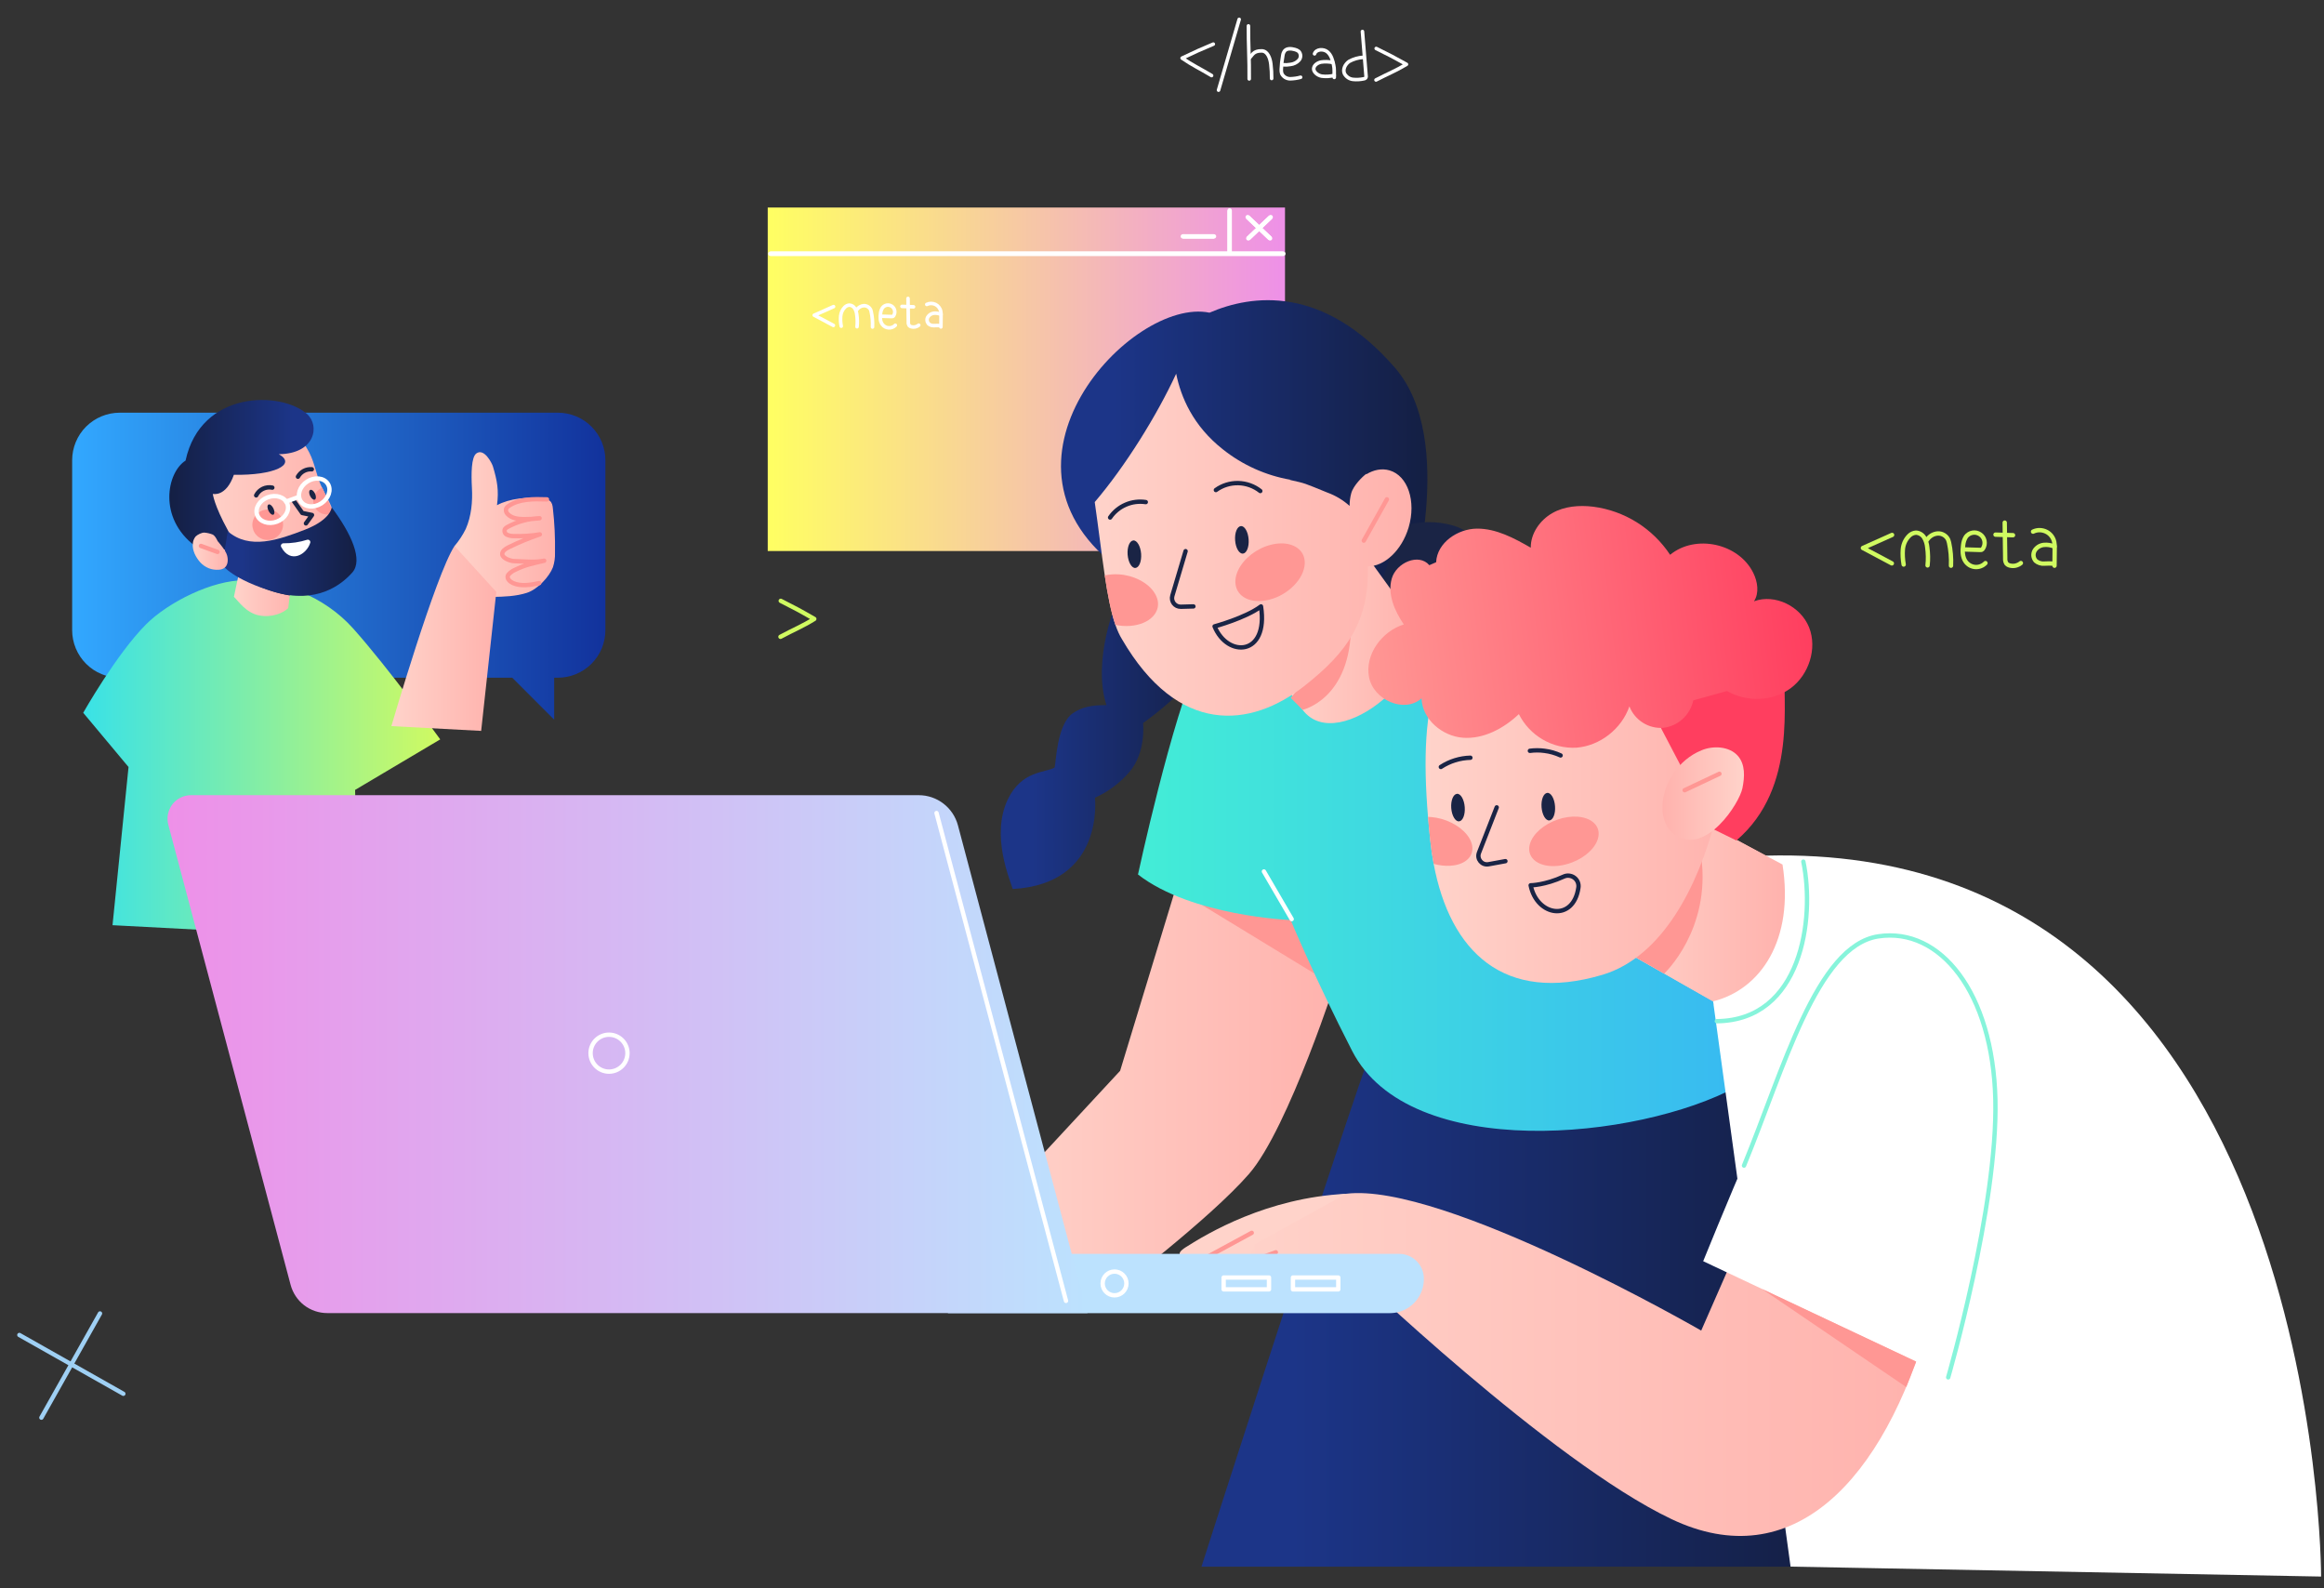
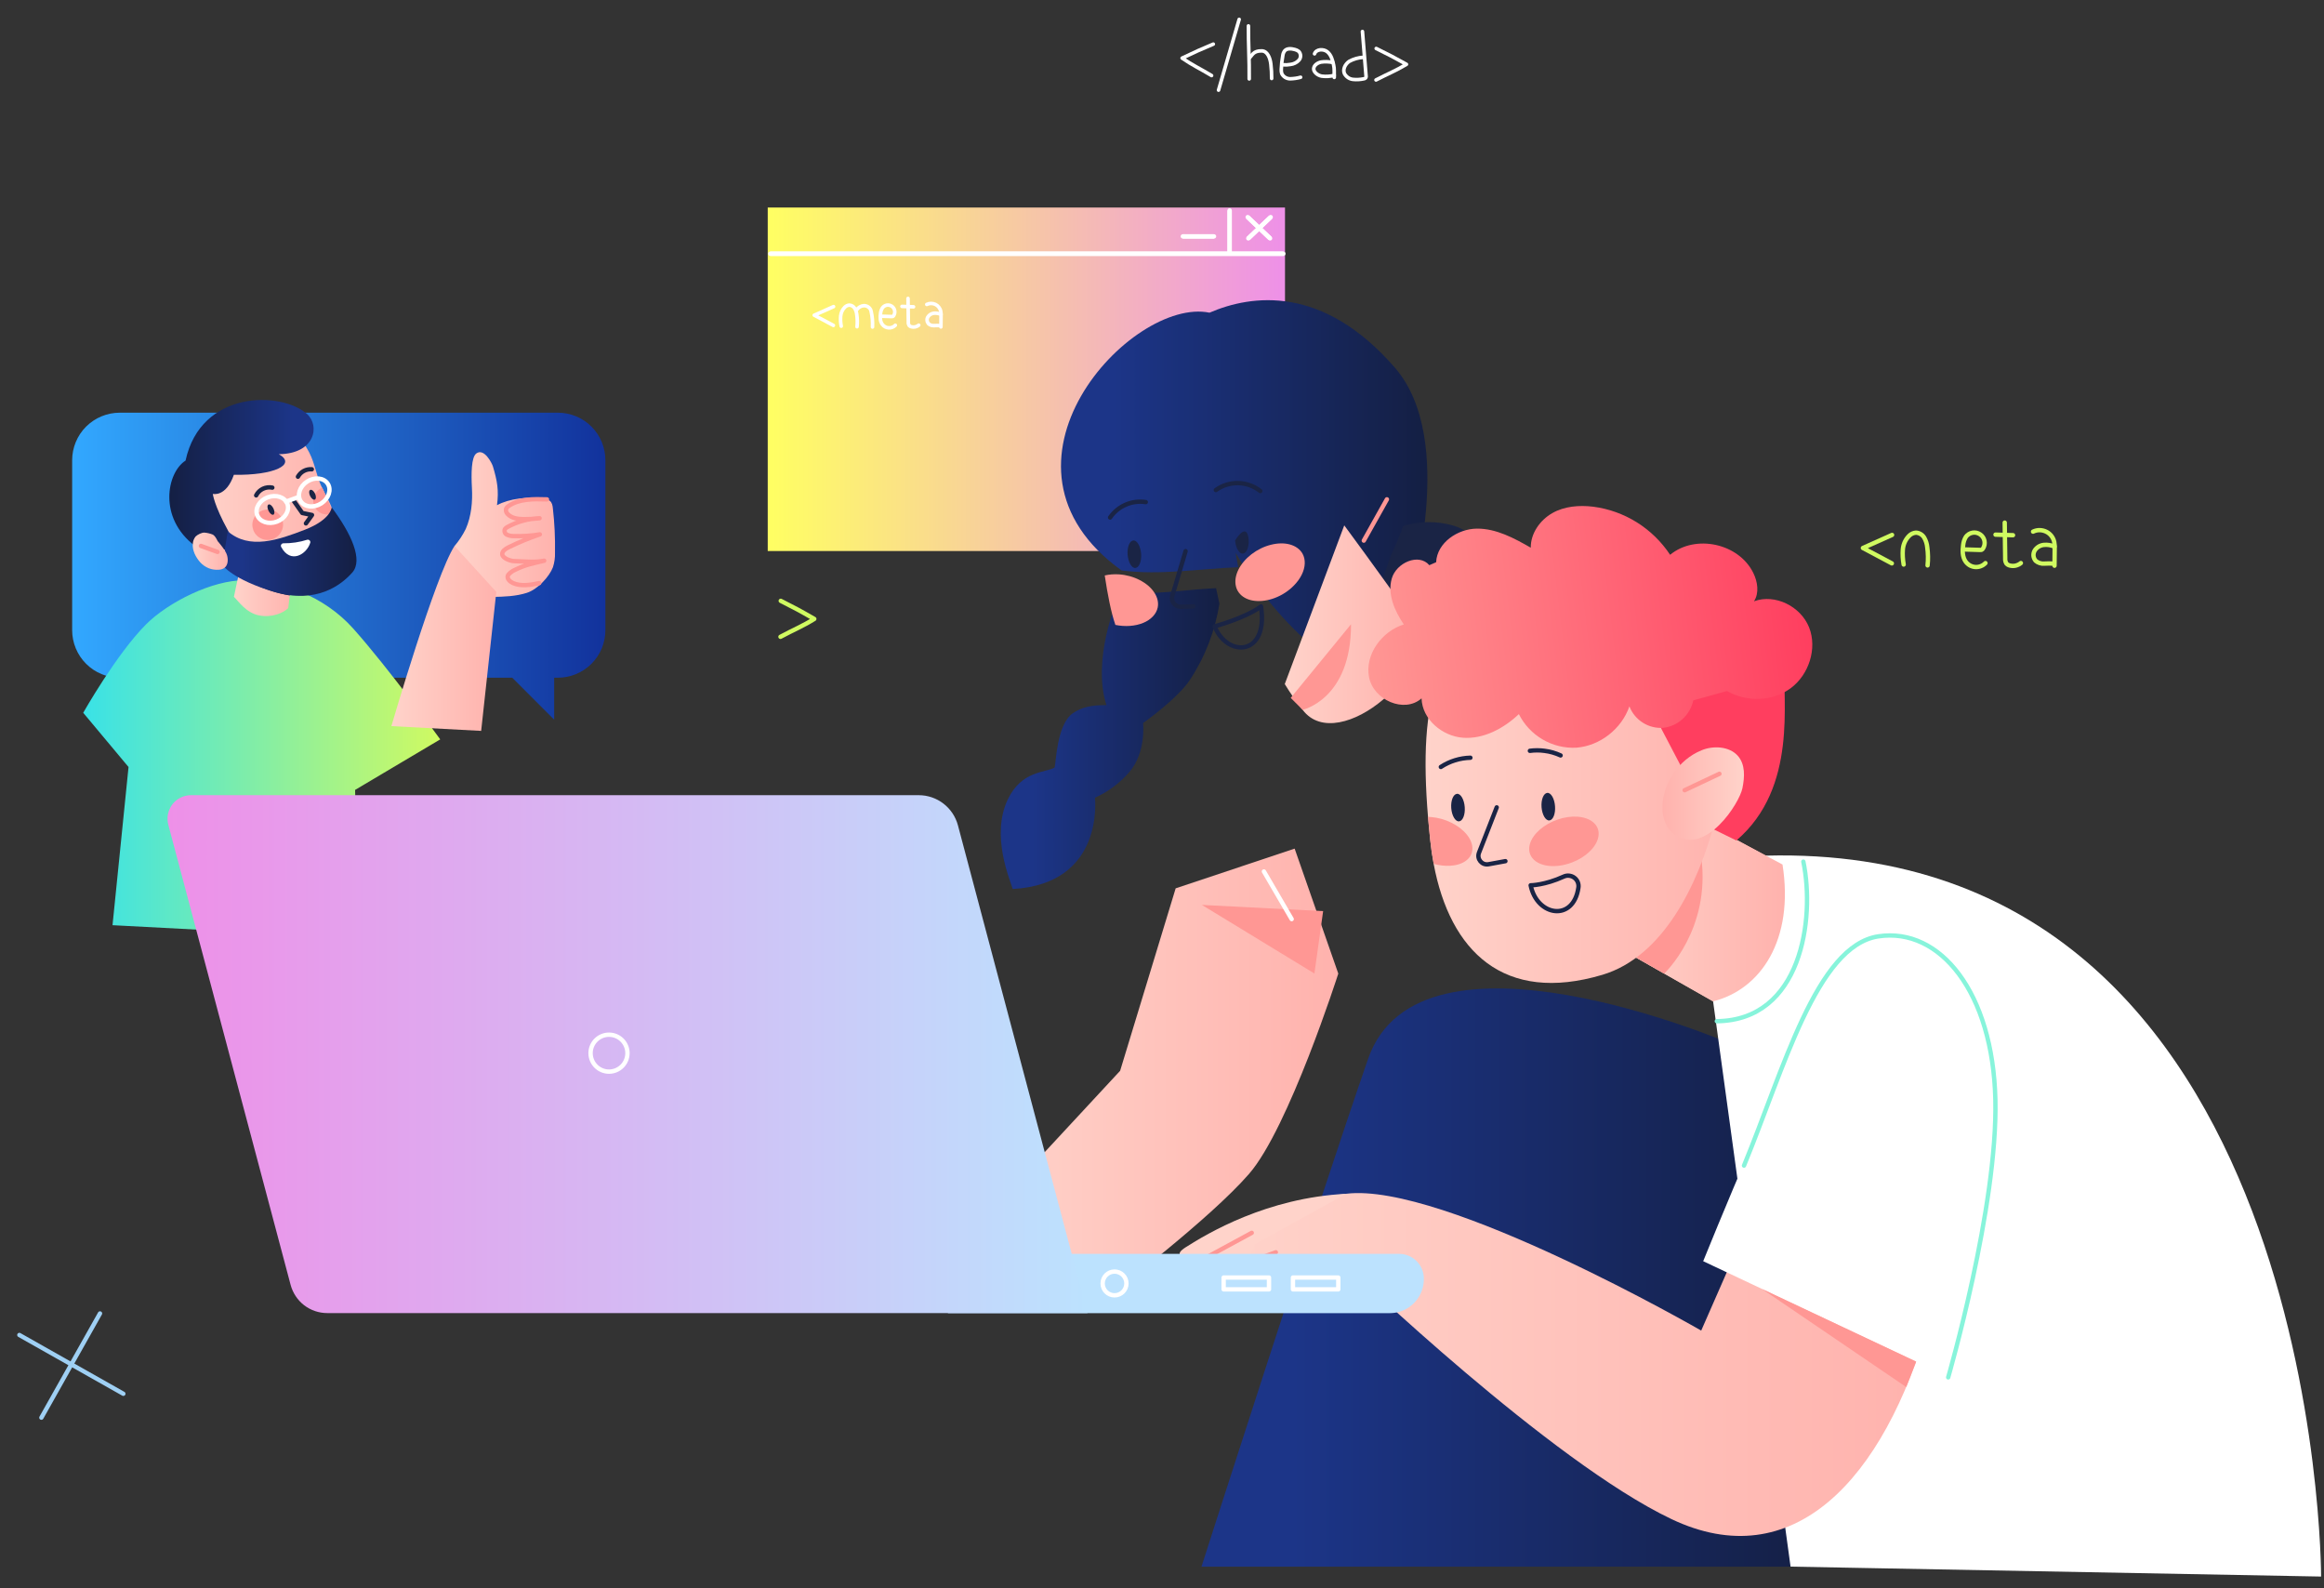
<svg xmlns="http://www.w3.org/2000/svg" width="120" height="82" viewBox="0 0 120 82" fill="none">
  <rect x="0" y="0" width="120" height="82" fill="#333333" stroke="none" />
  <path d="M6.184 21.306H28.804C29.128 21.306 29.444 21.369 29.743 21.492C30.042 21.616 30.314 21.796 30.541 22.025C30.768 22.252 30.95 22.524 31.074 22.823C31.197 23.121 31.26 23.44 31.26 23.762V32.532C31.26 32.856 31.195 33.175 31.074 33.472C30.95 33.77 30.768 34.04 30.541 34.269C30.314 34.496 30.042 34.678 29.743 34.802C29.447 34.925 29.128 34.988 28.804 34.988H28.615V37.155L26.449 34.988H6.182C5.531 34.988 4.906 34.73 4.445 34.269C3.985 33.809 3.726 33.184 3.726 32.532V23.762C3.726 23.11 3.985 22.485 4.445 22.025C4.91 21.564 5.533 21.306 6.184 21.306Z" fill="url(#paint0_linear_533_989)" />
  <path d="M4.297 36.799L6.637 39.599L5.81 47.765L18.533 48.433L18.335 40.781L22.731 38.172C22.731 38.172 20.034 34.456 18.232 32.444C16.72 30.757 14.526 29.975 12.614 29.959C10.971 29.946 8.679 31.089 7.533 32.242C6.005 33.777 4.297 36.799 4.297 36.799Z" fill="url(#paint1_linear_533_989)" />
  <path d="M15.221 28.532C15.2 28.71 14.883 31.395 14.883 31.395C14.623 31.656 14.018 31.899 13.376 31.771C12.697 31.638 12.297 31.015 12.079 30.813L12.884 26.993L15.221 28.532Z" fill="url(#paint2_linear_533_989)" />
  <path d="M11.111 28.577C10.655 27.944 10.286 26.993 10.241 26.204C10.196 25.389 10.416 24.58 10.868 23.899C11.389 23.121 12.212 22.535 13.113 22.213C13.403 22.103 13.704 22.036 14.014 22.011C14.686 21.968 15.666 22.865 15.666 22.865C16.174 23.587 16.198 24.009 16.486 24.843C16.621 25.229 16.983 25.811 17.122 26.195C17.376 26.892 17.362 27.658 17.086 28.348C16.812 29.036 16.29 29.6 15.625 29.928C15.306 30.078 14.967 30.186 14.618 30.247C14.365 30.299 14.104 30.319 13.843 30.312C13.264 30.285 12.733 30.043 12.286 29.717C11.843 29.391 11.477 28.982 11.111 28.577Z" fill="url(#paint3_linear_533_989)" />
  <path d="M13.799 27.876C13.695 27.873 13.594 27.851 13.5 27.81C13.405 27.77 13.32 27.709 13.248 27.635C13.176 27.561 13.12 27.473 13.084 27.377C13.048 27.28 13.028 27.179 13.03 27.076C13.037 26.867 13.129 26.667 13.282 26.523C13.434 26.379 13.637 26.3 13.848 26.305C13.951 26.307 14.052 26.327 14.149 26.368C14.243 26.408 14.329 26.469 14.401 26.543C14.473 26.617 14.529 26.705 14.565 26.802C14.603 26.898 14.621 27.002 14.616 27.105C14.61 27.314 14.518 27.514 14.365 27.658C14.212 27.804 14.01 27.88 13.799 27.876Z" fill="#FF9794" />
  <path d="M17.207 26.49C17.11 26.532 17.007 26.557 16.901 26.562C16.809 26.564 16.715 26.548 16.627 26.517C16.54 26.483 16.459 26.433 16.394 26.368C16.324 26.303 16.27 26.227 16.234 26.139C16.196 26.054 16.176 25.959 16.173 25.867C16.176 25.719 16.221 25.575 16.306 25.451C16.389 25.328 16.506 25.231 16.641 25.173C16.749 25.449 17.128 26.254 17.207 26.49Z" fill="#FF9794" />
  <path d="M13.864 26.369C13.794 26.225 13.794 26.081 13.864 26.047C13.933 26.013 14.048 26.103 14.118 26.247C14.187 26.391 14.185 26.535 14.118 26.571C14.05 26.602 13.933 26.512 13.864 26.369Z" fill="#1A2445" />
  <path d="M16.012 25.604C15.945 25.467 15.949 25.327 16.019 25.294C16.091 25.26 16.201 25.343 16.266 25.482C16.331 25.619 16.327 25.759 16.257 25.793C16.187 25.824 16.077 25.741 16.012 25.604Z" fill="#1A2445" />
  <path d="M14.062 25.175C13.899 25.141 13.73 25.162 13.577 25.233C13.427 25.305 13.303 25.424 13.227 25.575" stroke="#1A2445" stroke-width="0.225" stroke-linecap="round" stroke-linejoin="round" />
  <path d="M16.101 24.227C15.957 24.216 15.813 24.247 15.687 24.314C15.559 24.382 15.456 24.485 15.384 24.611" stroke="#1A2445" stroke-width="0.225" stroke-linecap="round" stroke-linejoin="round" />
  <path d="M15.148 25.831L15.608 26.485L16.111 26.588L15.797 27.022" stroke="#1A2445" stroke-width="0.225" stroke-linecap="round" stroke-linejoin="round" />
  <path d="M15.018 30.159L14.96 30.743C14.609 30.68 14.261 30.595 13.922 30.482C13.425 30.316 12.951 30.087 12.513 29.797C13.025 30.024 13.573 30.161 14.135 30.199C14.43 30.208 14.724 30.195 15.018 30.159Z" fill="#1A2445" />
  <path d="M25.662 26.083C26.305 25.734 27.262 25.629 28.055 25.743C28.174 25.752 28.289 25.791 28.388 25.854C28.507 25.948 28.534 26.103 28.547 26.242C28.635 27.002 28.671 27.768 28.657 28.532C28.666 28.786 28.63 29.04 28.552 29.283C28.363 29.777 27.759 30.431 27.199 30.608C26.639 30.786 26.035 30.808 25.442 30.817C25.199 30.822 24.945 30.817 24.747 30.705C24.565 30.602 24.552 30.128 24.453 29.957L23.503 28.31L23.469 28.191C23.698 27.921 23.891 27.627 24.049 27.31C24.341 26.651 24.408 25.89 24.368 25.184C24.329 24.478 24.332 23.604 24.595 23.411C24.999 23.114 25.401 23.916 25.451 24.076C25.673 24.82 25.765 25.314 25.662 26.083Z" fill="url(#paint4_linear_533_989)" />
  <path d="M27.842 30.105C27.397 30.197 26.914 30.285 26.498 30.105C26.343 30.038 26.192 29.905 26.215 29.75C26.23 29.636 26.442 29.489 26.554 29.438C27.172 29.134 27.516 29.09 28.1 28.948C27.579 29.051 27.114 28.979 26.576 28.97C26.356 28.97 25.956 28.82 25.934 28.622C25.916 28.456 26.098 28.337 26.255 28.258C26.781 28 27.32 27.775 27.875 27.588C27.426 27.663 26.97 27.692 26.514 27.676C26.395 27.68 26.278 27.654 26.172 27.602C26.12 27.577 26.082 27.532 26.064 27.478C26.046 27.424 26.049 27.366 26.073 27.314C26.107 27.269 26.152 27.231 26.206 27.206C26.716 26.928 27.282 26.773 27.862 26.755C27.597 26.788 27.327 26.804 27.06 26.802C26.752 26.802 26.41 26.755 26.212 26.537C26.174 26.503 26.147 26.458 26.134 26.409C26.12 26.359 26.123 26.308 26.136 26.258C26.165 26.202 26.21 26.155 26.264 26.121C26.815 25.748 27.558 25.759 28.242 25.782" stroke="#FF9794" stroke-width="0.225" stroke-miterlimit="10" stroke-linecap="round" stroke-linejoin="round" />
  <path d="M12.076 24.512C14.154 24.55 15.341 23.977 14.397 23.449C16.285 23.427 16.53 21.971 15.849 21.37C14.512 20.186 10.37 20.132 9.581 23.779C8.613 24.395 8.15 26.743 10.071 28.186C11.494 28.462 12.46 28.64 11.759 27.364C11.056 26.087 10.988 25.498 10.988 25.498C10.988 25.498 11.669 25.68 12.076 24.512Z" fill="url(#paint5_linear_533_989)" />
  <path d="M11.762 27.428C12.882 28.401 14.385 27.873 15.744 27.347C17.104 26.819 17.126 26.192 17.126 26.192C18.158 27.577 18.753 28.92 18.192 29.556C17.63 30.192 16.353 31.199 14.174 30.561C11.994 29.92 11.477 29.163 11.477 29.163L11.762 27.428Z" fill="url(#paint6_linear_533_989)" />
  <path d="M10.976 27.595C10.844 27.543 10.704 27.509 10.563 27.498C10.426 27.485 10.199 27.599 10.1 27.698C10.012 27.806 9.963 27.941 9.956 28.078C9.925 28.426 10.113 28.781 10.349 29.042C10.471 29.172 10.619 29.273 10.785 29.339C10.952 29.404 11.131 29.428 11.307 29.413C11.408 29.408 11.502 29.377 11.585 29.321C11.774 29.181 11.787 28.907 11.729 28.685C11.659 28.399 11.25 27.963 11.248 27.943V27.963C11.253 27.963 11.12 27.653 10.976 27.595Z" fill="url(#paint7_linear_533_989)" />
  <path d="M10.376 28.184L11.232 28.494" stroke="#FF9794" stroke-width="0.225" stroke-miterlimit="10" stroke-linecap="round" stroke-linejoin="round" />
  <path d="M15.865 27.865C15.467 27.991 15.052 28.052 14.634 28.049C14.611 28.049 14.591 28.054 14.571 28.065C14.551 28.076 14.537 28.09 14.524 28.11C14.512 28.128 14.506 28.151 14.503 28.171C14.503 28.193 14.508 28.213 14.517 28.234C15 29.142 15.843 28.613 16.02 28.02C16.027 27.998 16.027 27.975 16.02 27.955C16.014 27.933 16.005 27.915 15.986 27.899C15.971 27.883 15.951 27.872 15.928 27.867C15.908 27.858 15.885 27.858 15.865 27.865Z" fill="white" />
  <path d="M14.293 26.932C14.724 26.773 14.967 26.362 14.839 26.013C14.709 25.665 14.255 25.514 13.825 25.674C13.396 25.834 13.151 26.245 13.282 26.593C13.41 26.939 13.864 27.092 14.293 26.932Z" stroke="white" stroke-width="0.225" stroke-miterlimit="10" stroke-linecap="round" stroke-linejoin="round" />
  <path d="M16.59 25.988C16.974 25.738 17.125 25.282 16.922 24.972C16.72 24.662 16.244 24.613 15.86 24.862C15.473 25.112 15.325 25.568 15.527 25.878C15.727 26.188 16.203 26.237 16.59 25.988Z" stroke="white" stroke-width="0.225" stroke-miterlimit="10" stroke-linecap="round" stroke-linejoin="round" />
  <path d="M14.774 25.896L15.441 25.651" stroke="white" stroke-width="0.225" stroke-miterlimit="10" stroke-linecap="round" stroke-linejoin="round" />
  <path d="M23.468 28.189C22.488 29.683 20.209 37.487 20.209 37.487L24.845 37.734L25.627 30.559L23.468 28.189Z" fill="url(#paint8_linear_533_989)" />
  <path d="M62.648 2.278C61.98 2.557 61.746 2.663 61.039 3C61.569 3.366 61.971 3.546 62.56 3.901" stroke="white" stroke-width="0.184" stroke-linecap="round" stroke-linejoin="round" />
  <path d="M63.985 1C63.522 2.604 63.463 2.802 62.919 4.654" stroke="white" stroke-width="0.184" stroke-linecap="round" stroke-linejoin="round" />
  <path d="M64.463 1.337C64.456 2.254 64.515 3.083 64.503 4.074" stroke="white" stroke-width="0.184" stroke-linecap="round" stroke-linejoin="round" />
  <path d="M64.517 2.984C64.659 2.863 64.71 2.618 65.144 2.627C65.454 2.627 65.587 3.014 65.62 3.31C65.65 3.558 65.663 3.805 65.661 4.052" stroke="white" stroke-width="0.184" stroke-linecap="round" stroke-linejoin="round" />
  <path d="M67.876 2.779C67.957 2.534 68.335 2.51 68.537 2.674C68.739 2.838 68.807 3.105 68.861 3.352C68.91 3.568 68.885 3.689 68.894 3.997" stroke="white" stroke-width="0.184" stroke-linecap="round" stroke-linejoin="round" />
  <path d="M68.81 3.225C68.615 3.182 68.413 3.175 68.215 3.204C68.019 3.245 67.842 3.377 67.833 3.546C67.824 3.714 68.024 3.887 68.24 3.93C68.457 3.959 68.68 3.946 68.893 3.892" stroke="white" stroke-width="0.184" stroke-linecap="round" stroke-linejoin="round" />
  <path d="M70.35 1.627C70.411 2.386 70.474 3.146 70.535 3.906C70.541 3.926 70.541 3.948 70.537 3.968C70.532 3.989 70.526 4.009 70.512 4.027C70.483 4.054 70.443 4.07 70.404 4.072C70.222 4.11 70.038 4.119 69.856 4.099C69.764 4.088 69.679 4.056 69.604 4.004C69.53 3.953 69.467 3.885 69.422 3.804C69.321 3.577 69.461 3.308 69.667 3.168C69.89 3.045 70.139 2.975 70.393 2.959" stroke="white" stroke-width="0.184" stroke-linecap="round" stroke-linejoin="round" />
  <path d="M71.061 2.503C71.708 2.82 71.94 2.941 72.623 3.321C72.072 3.653 71.659 3.811 71.05 4.128" stroke="white" stroke-width="0.184" stroke-linecap="round" stroke-linejoin="round" />
  <path d="M66.26 3.346C66.384 3.355 66.505 3.351 66.627 3.328C66.798 3.31 66.955 3.232 67.072 3.106C67.128 3.043 67.155 2.962 67.155 2.879C67.153 2.796 67.121 2.715 67.063 2.654C67.002 2.607 66.93 2.573 66.856 2.555C66.678 2.506 66.46 2.486 66.339 2.618C66.283 2.69 66.249 2.773 66.238 2.863C66.195 3.099 66.168 3.337 66.159 3.578C66.153 3.652 66.162 3.726 66.184 3.798C66.222 3.879 66.285 3.949 66.362 3.996C66.44 4.043 66.53 4.068 66.618 4.068C66.8 4.063 66.982 4.038 67.157 3.989" stroke="white" stroke-width="0.184" stroke-linecap="round" stroke-linejoin="round" />
  <path d="M42.421 15.933C42.05 16.088 41.92 16.146 41.529 16.335C41.823 16.539 42.046 16.638 42.371 16.836" fill="#3860ED" />
  <path d="M42.421 15.933C42.05 16.088 41.92 16.146 41.529 16.335C41.823 16.539 42.046 16.638 42.371 16.836" stroke="white" stroke-width="0.225" stroke-miterlimit="10" />
  <path d="M42.421 15.933C42.05 16.088 41.92 16.146 41.529 16.335C41.823 16.539 42.046 16.638 42.371 16.836" stroke="white" stroke-width="0.184" stroke-linecap="round" stroke-linejoin="round" />
  <path d="M43.165 15.222C42.909 16.114 42.875 16.224 42.574 17.251L43.165 15.222Z" fill="#3860ED" stroke="white" stroke-width="0.225" stroke-miterlimit="10" />
  <path d="M43.165 15.222C42.909 16.114 42.875 16.224 42.574 17.251" stroke="white" stroke-width="0.184" stroke-linecap="round" stroke-linejoin="round" />
  <path d="M43.43 15.408C43.426 15.918 43.459 16.379 43.453 16.93L43.43 15.408Z" fill="#3860ED" stroke="white" stroke-width="0.225" stroke-miterlimit="10" />
  <path d="M43.43 15.408C43.426 15.918 43.459 16.379 43.453 16.93" stroke="white" stroke-width="0.184" stroke-linecap="round" stroke-linejoin="round" />
  <path d="M43.459 16.323C43.538 16.256 43.565 16.119 43.807 16.125C43.98 16.125 44.052 16.339 44.072 16.505C44.088 16.642 44.097 16.779 44.095 16.916" fill="#3860ED" />
  <path d="M43.459 16.323C43.538 16.256 43.565 16.119 43.807 16.125C43.98 16.125 44.052 16.339 44.072 16.505C44.088 16.642 44.097 16.779 44.095 16.916" stroke="white" stroke-width="0.225" stroke-miterlimit="10" />
  <path d="M43.459 16.323C43.538 16.256 43.565 16.119 43.807 16.125C43.98 16.125 44.052 16.339 44.072 16.505C44.088 16.642 44.097 16.779 44.095 16.916" stroke="white" stroke-width="0.184" stroke-linecap="round" stroke-linejoin="round" />
  <path d="M45.324 16.21C45.369 16.076 45.578 16.062 45.69 16.152C45.805 16.242 45.841 16.39 45.872 16.529C45.899 16.649 45.888 16.716 45.89 16.889" fill="#3860ED" />
  <path d="M45.324 16.21C45.369 16.076 45.578 16.062 45.69 16.152C45.805 16.242 45.841 16.39 45.872 16.529C45.899 16.649 45.888 16.716 45.89 16.889" stroke="white" stroke-width="0.225" stroke-miterlimit="10" />
  <path d="M45.324 16.21C45.369 16.076 45.578 16.062 45.69 16.152C45.805 16.242 45.841 16.39 45.872 16.529C45.899 16.649 45.888 16.716 45.89 16.889" stroke="white" stroke-width="0.184" stroke-linecap="round" stroke-linejoin="round" />
  <path d="M45.843 16.458C45.736 16.436 45.623 16.431 45.513 16.447C45.405 16.469 45.306 16.543 45.302 16.636C45.297 16.728 45.407 16.824 45.527 16.849C45.648 16.865 45.772 16.858 45.891 16.827" fill="#3860ED" />
  <path d="M45.843 16.458C45.736 16.436 45.623 16.431 45.513 16.447C45.405 16.469 45.306 16.543 45.302 16.636C45.297 16.728 45.407 16.824 45.527 16.849C45.648 16.865 45.772 16.858 45.891 16.827" stroke="white" stroke-width="0.225" stroke-miterlimit="10" />
  <path d="M45.843 16.458C45.736 16.436 45.623 16.431 45.513 16.447C45.405 16.469 45.306 16.543 45.302 16.636C45.297 16.728 45.407 16.824 45.527 16.849C45.648 16.865 45.772 16.858 45.891 16.827" stroke="white" stroke-width="0.184" stroke-linecap="round" stroke-linejoin="round" />
  <path d="M46.699 15.57C46.733 15.993 46.769 16.415 46.803 16.838C46.805 16.849 46.805 16.86 46.803 16.874C46.8 16.885 46.796 16.896 46.791 16.907C46.773 16.923 46.753 16.93 46.731 16.932C46.63 16.952 46.529 16.959 46.425 16.948C46.373 16.941 46.326 16.925 46.283 16.896C46.241 16.867 46.207 16.829 46.182 16.786C46.126 16.66 46.203 16.51 46.319 16.433C46.443 16.366 46.58 16.325 46.722 16.316" fill="#3860ED" />
  <path d="M46.699 15.57C46.733 15.993 46.769 16.415 46.803 16.838C46.805 16.849 46.805 16.86 46.803 16.874C46.8 16.885 46.796 16.896 46.791 16.907C46.773 16.923 46.753 16.93 46.731 16.932C46.63 16.952 46.529 16.959 46.425 16.948C46.373 16.941 46.326 16.925 46.283 16.896C46.241 16.867 46.207 16.829 46.182 16.786C46.126 16.66 46.203 16.51 46.319 16.433C46.443 16.366 46.58 16.325 46.722 16.316" stroke="white" stroke-width="0.225" stroke-miterlimit="10" />
  <path d="M46.699 15.57C46.733 15.993 46.769 16.415 46.803 16.838C46.805 16.849 46.805 16.86 46.803 16.874C46.8 16.885 46.796 16.896 46.791 16.907C46.773 16.923 46.753 16.93 46.731 16.932C46.63 16.952 46.529 16.959 46.425 16.948C46.373 16.941 46.326 16.925 46.283 16.896C46.241 16.867 46.207 16.829 46.182 16.786C46.126 16.66 46.203 16.51 46.319 16.433C46.443 16.366 46.58 16.325 46.722 16.316" stroke="white" stroke-width="0.184" stroke-linecap="round" stroke-linejoin="round" />
  <path d="M47.093 16.058C47.453 16.235 47.581 16.3 47.961 16.512C47.655 16.696 47.426 16.783 47.086 16.959" fill="#3860ED" />
  <path d="M47.093 16.058C47.453 16.235 47.581 16.3 47.961 16.512C47.655 16.696 47.426 16.783 47.086 16.959" stroke="white" stroke-width="0.225" stroke-miterlimit="10" />
  <path d="M47.093 16.058C47.453 16.235 47.581 16.3 47.961 16.512C47.655 16.696 47.426 16.783 47.086 16.959" stroke="white" stroke-width="0.184" stroke-linecap="round" stroke-linejoin="round" />
-   <path d="M44.428 16.525C44.495 16.53 44.565 16.528 44.632 16.516C44.727 16.505 44.814 16.462 44.88 16.393C44.909 16.357 44.927 16.312 44.927 16.267C44.925 16.22 44.907 16.177 44.875 16.141C44.841 16.114 44.801 16.096 44.761 16.087C44.664 16.06 44.542 16.049 44.473 16.121C44.444 16.159 44.423 16.206 44.419 16.256C44.394 16.386 44.379 16.519 44.376 16.653C44.372 16.694 44.376 16.736 44.388 16.775C44.41 16.82 44.444 16.858 44.489 16.885C44.531 16.912 44.581 16.925 44.63 16.925C44.731 16.923 44.832 16.91 44.931 16.88" fill="#3860ED" />
  <path d="M44.428 16.525C44.495 16.53 44.565 16.528 44.632 16.516C44.727 16.505 44.814 16.462 44.88 16.393C44.909 16.357 44.927 16.312 44.927 16.267C44.925 16.22 44.907 16.177 44.875 16.141C44.841 16.114 44.801 16.096 44.761 16.087C44.664 16.06 44.542 16.049 44.473 16.121C44.444 16.159 44.423 16.206 44.419 16.256C44.394 16.386 44.379 16.519 44.376 16.653C44.372 16.694 44.376 16.736 44.388 16.775C44.41 16.82 44.444 16.858 44.489 16.885C44.531 16.912 44.581 16.925 44.63 16.925C44.731 16.923 44.832 16.91 44.931 16.88" stroke="white" stroke-width="0.225" stroke-miterlimit="10" />
  <path d="M44.428 16.525C44.495 16.53 44.565 16.528 44.632 16.516C44.727 16.505 44.814 16.462 44.88 16.393C44.909 16.357 44.927 16.312 44.927 16.267C44.925 16.22 44.907 16.177 44.875 16.141C44.841 16.114 44.801 16.096 44.761 16.087C44.664 16.06 44.542 16.049 44.473 16.121C44.444 16.159 44.423 16.206 44.419 16.256C44.394 16.386 44.379 16.519 44.376 16.653C44.372 16.694 44.376 16.736 44.388 16.775C44.41 16.82 44.444 16.858 44.489 16.885C44.531 16.912 44.581 16.925 44.63 16.925C44.731 16.923 44.832 16.91 44.931 16.88" stroke="white" stroke-width="0.184" stroke-linecap="round" stroke-linejoin="round" />
  <path d="M66.354 10.714H39.642V28.448H66.351V10.714H66.354Z" fill="url(#paint9_linear_533_989)" />
  <path d="M39.773 13.099H66.266H39.773Z" fill="#3860ED" stroke="white" stroke-width="0.225" stroke-miterlimit="10" />
  <path d="M39.773 13.099H66.266" stroke="white" stroke-width="0.225" stroke-linecap="round" stroke-linejoin="round" />
  <path d="M64.425 11.209L65.58 12.306L64.425 11.209Z" fill="#3860ED" stroke="white" stroke-width="0.225" stroke-miterlimit="10" />
  <path d="M64.425 11.209L65.58 12.306" stroke="white" stroke-width="0.225" stroke-linecap="round" stroke-linejoin="round" />
  <path d="M65.612 11.209L64.457 12.306L65.612 11.209Z" fill="#3860ED" stroke="white" stroke-width="0.225" stroke-miterlimit="10" />
  <path d="M65.612 11.209L64.457 12.306" stroke="white" stroke-width="0.225" stroke-linecap="round" stroke-linejoin="round" />
  <path d="M61.075 12.204H62.686H61.075Z" fill="#3860ED" stroke="white" stroke-width="0.225" stroke-miterlimit="10" />
  <path d="M61.075 12.204H62.686" stroke="white" stroke-width="0.225" stroke-linecap="round" stroke-linejoin="round" />
  <path d="M63.492 13.031V10.862V13.031Z" fill="#3860ED" stroke="white" stroke-width="0.225" stroke-miterlimit="10" />
  <path d="M63.492 13.031V10.862" stroke="white" stroke-width="0.225" stroke-linecap="round" stroke-linejoin="round" />
  <path d="M89.275 53.85C96.136 62.144 94.197 80.883 94.197 80.883H62.038C62.038 80.883 67.977 62.349 70.64 54.67C73.301 46.99 89.275 53.85 89.275 53.85Z" fill="url(#paint10_linear_533_989)" />
  <path d="M60.706 45.862L57.838 55.282L51.286 62.347L57.429 66.749C57.429 66.749 62.447 62.96 64.494 60.605C66.544 58.25 69.103 50.264 69.103 50.264L66.849 43.812L60.706 45.862Z" fill="url(#paint11_linear_533_989)" />
  <path d="M61.445 35.095C62.227 33.907 62.744 32.567 62.964 31.161L62.791 30.365C61.164 30.442 59.544 30.729 57.91 30.588C57.571 31.051 56.396 34.136 57.131 36.403C56.845 36.417 56.066 36.354 55.392 36.826C54.562 37.406 54.531 39.376 54.454 39.628C53.983 39.902 52.753 39.77 52.036 41.275C51.147 43.145 52.16 45.434 52.291 45.897C57.059 45.637 56.538 41.185 56.538 41.185C57.221 40.877 57.825 40.426 58.315 39.859C59.191 38.841 59.023 37.329 59.023 37.329C59.023 37.329 60.794 36.082 61.445 35.095Z" fill="url(#paint12_linear_533_989)" />
  <path d="M72.029 18.986C68.305 14.694 64.636 15.202 62.452 16.143C58.411 15.307 50.324 24.019 57.917 29.453C59.93 29.707 61.933 29.363 63.937 29.284C63.888 29.039 63.845 28.792 63.804 28.543C64.84 30.323 66.229 32.102 68.101 33.655C68.424 33.925 68.753 34.176 69.083 34.414C69.748 33.727 70.559 33.199 71.364 32.657C71.678 32.394 71.995 32.136 72.321 31.884C72.422 31.806 72.519 31.731 72.62 31.655C72.86 30.767 75.265 22.718 72.029 18.986Z" fill="url(#paint13_linear_533_989)" />
  <path d="M89.252 36.017C88.391 35.26 86.488 35.181 86.243 35.197C85.805 34.57 86.805 32.992 84.888 32.163C83.353 31.5 82.508 32.379 81.753 32.415C81.724 32.282 81.864 30.127 80.088 29.505C79.572 29.321 79.021 29.253 78.475 29.309C77.929 29.366 77.403 29.543 76.936 29.828C76.731 28.57 76.212 27.456 75.019 27.128C74.181 26.889 73.288 26.898 72.455 27.152C72.268 27.674 72.055 28.184 71.814 28.68C71.662 29.107 71.516 29.536 71.369 29.968C71.363 29.986 71.354 30.002 71.34 30.013C71.329 30.026 71.313 30.035 71.295 30.042C71.28 30.049 71.262 30.051 71.244 30.051C71.226 30.051 71.208 30.047 71.192 30.038C71.003 30.476 70.848 30.93 70.729 31.392L70.83 31.401C71.387 31.972 72.048 32.433 72.776 32.757C73.801 33.217 74.904 32.736 75.453 32.748L78.816 37.401L81.983 39.271C85.929 38.831 85.935 41.033 89.881 40.59C90.27 39.381 90.12 36.777 89.252 36.017Z" fill="#1A2445" />
  <path d="M62.059 46.718L67.87 50.259L68.32 47.039L62.059 46.718Z" fill="#FF9794" />
-   <path d="M71.663 30.503C77.806 31.015 82.824 33.37 84.566 38.593C86.307 43.815 89.685 56.102 89.685 56.102C84.566 58.866 72.78 60.021 69.82 54.26C67.874 50.471 66.645 47.502 66.645 47.502C66.645 47.502 61.526 47.298 58.76 45.148C58.76 45.148 60.501 37.058 61.935 33.986C63.369 30.912 71.663 30.503 71.663 30.503Z" fill="url(#paint14_linear_533_989)" />
  <path d="M66.339 35.316C66.62 35.777 66.928 36.222 67.261 36.646C69.103 39.105 74.609 34.368 72.881 31.923C71.153 29.478 69.411 27.123 69.411 27.123L66.339 35.316Z" fill="url(#paint15_linear_533_989)" />
  <path d="M87.842 42.381L92.04 44.635C92.653 48.527 90.912 51.086 88.456 51.7L83.233 48.731L87.842 42.381Z" fill="url(#paint16_linear_533_989)" />
  <path d="M67.262 36.646C67.262 36.646 69.774 36.094 69.76 32.228L66.646 36.031L67.262 36.646Z" fill="#FF9794" />
-   <path d="M71.743 24.283C71.349 24.17 70.931 24.253 70.549 24.487C70.549 24.474 70.549 24.46 70.549 24.447L70.545 24.465C70.352 24.604 69.873 25.076 69.77 25.469C69.713 25.68 69.686 25.898 69.686 26.119C69.352 25.817 68.961 25.584 68.536 25.429C67.282 24.921 67.453 24.968 66.572 24.77H66.642C65.361 24.548 64.159 24.008 63.145 23.2C61.599 21.986 60.972 20.492 60.732 19.294C59.732 21.456 58.109 24.065 56.527 25.921C56.725 27.296 56.876 28.59 57.044 29.709C57.197 30.723 57.365 31.595 57.595 32.262C57.694 32.547 57.806 32.795 57.932 32.999C60.826 37.977 64.57 37.608 67.372 35.399C69.558 33.671 70.698 32.085 70.63 29.24C71.484 29.244 72.379 28.419 72.734 27.231C73.136 25.876 72.693 24.555 71.743 24.283Z" fill="url(#paint17_linear_533_989)" />
  <path d="M66.205 30.693C65.875 30.88 65.513 30.994 65.169 31.023C64.825 31.053 64.513 30.997 64.272 30.859C64.03 30.722 63.87 30.511 63.814 30.255C63.755 29.999 63.8 29.704 63.944 29.412C64.09 29.12 64.326 28.841 64.623 28.612C64.922 28.383 65.27 28.212 65.623 28.125C65.978 28.035 66.32 28.03 66.609 28.111C66.899 28.192 67.122 28.354 67.252 28.576C67.337 28.727 67.378 28.902 67.371 29.091C67.364 29.28 67.311 29.477 67.214 29.673C67.117 29.868 66.978 30.062 66.805 30.235C66.632 30.412 66.427 30.567 66.205 30.693Z" fill="#FF9794" />
  <path d="M59.778 31.365C59.742 31.534 59.656 31.693 59.526 31.828C59.396 31.965 59.225 32.08 59.023 32.161C58.818 32.244 58.589 32.296 58.344 32.313C58.099 32.331 57.843 32.313 57.593 32.262C57.364 31.595 57.198 30.723 57.043 29.709C57.274 29.655 57.526 29.637 57.782 29.653C58.157 29.678 58.531 29.781 58.854 29.95C59.18 30.118 59.441 30.341 59.602 30.592C59.769 30.842 59.829 31.111 59.778 31.365Z" fill="#FF9794" />
-   <path d="M63.776 27.898C63.747 27.505 63.878 27.181 64.071 27.161C64.264 27.141 64.444 27.453 64.473 27.846C64.502 28.24 64.37 28.563 64.179 28.581C63.986 28.599 63.803 28.289 63.776 27.898Z" fill="#1A2445" />
+   <path d="M63.776 27.898C64.264 27.141 64.444 27.453 64.473 27.846C64.502 28.24 64.37 28.563 64.179 28.581C63.986 28.599 63.803 28.289 63.776 27.898Z" fill="#1A2445" />
  <path d="M58.225 28.637C58.196 28.244 58.326 27.92 58.517 27.902C58.708 27.884 58.89 28.194 58.922 28.587C58.951 28.981 58.819 29.304 58.627 29.322C58.437 29.34 58.257 29.03 58.225 28.637Z" fill="#1A2445" />
  <path d="M62.782 25.3C63.117 25.058 63.521 24.932 63.937 24.941C64.35 24.95 64.752 25.094 65.076 25.35" stroke="#1A2445" stroke-width="0.225" stroke-linecap="round" stroke-linejoin="round" />
  <path d="M57.32 26.718C57.52 26.426 57.801 26.194 58.127 26.055C58.452 25.913 58.812 25.869 59.163 25.922" stroke="#1A2445" stroke-width="0.225" stroke-linecap="round" stroke-linejoin="round" />
  <path d="M61.218 28.455L60.535 30.754C60.449 31.044 60.669 31.331 60.973 31.325L61.622 31.307" stroke="#1A2445" stroke-width="0.225" stroke-linecap="round" stroke-linejoin="round" />
  <path d="M71.613 25.779L70.42 27.91" stroke="#FF9794" stroke-width="0.225" stroke-miterlimit="10" stroke-linecap="round" stroke-linejoin="round" />
  <path d="M62.715 32.338C62.715 32.338 64.322 31.902 65.112 31.307C65.508 33.884 63.376 33.961 62.715 32.338Z" stroke="#1A2445" stroke-width="0.225" stroke-linecap="round" stroke-linejoin="round" />
  <path d="M66.696 47.45L65.263 44.992" stroke="white" stroke-width="0.225" stroke-miterlimit="10" stroke-linecap="round" stroke-linejoin="round" />
  <path d="M91.184 44.174C119.887 43.437 119.851 81.393 119.851 81.393L92.456 80.88L88.456 51.697L91.184 44.174Z" fill="white" />
  <path d="M87.842 42.381L92.04 44.633C92.653 48.525 90.912 51.084 88.456 51.697L83.233 48.727L87.842 42.381Z" fill="url(#paint18_linear_533_989)" />
  <path d="M85.928 50.266C85.928 50.266 88.355 48.012 87.843 44.226L84.356 49.367L85.928 50.266Z" fill="#FF9794" />
  <path d="M89.586 40.336C89.425 41.194 89.038 41.922 88.544 42.401C87.699 45.639 85.888 49.389 82.739 50.327C77.652 51.839 74.872 49.117 74.027 44.599C73.951 44.196 73.892 43.783 73.847 43.356C73.805 42.951 73.767 42.558 73.735 42.174C73.232 36.089 74.153 32.579 78.189 31.594C81.85 30.705 85.661 33.015 87.479 36.927C87.672 36.886 87.87 36.882 88.063 36.918C89.216 37.131 89.897 38.662 89.586 40.336Z" fill="url(#paint19_linear_533_989)" />
  <path d="M85.543 37.163L88.51 42.828L89.658 43.392C92.869 40.653 92.004 36.074 92.163 34.44C90.067 32.683 87.901 34.199 86.575 35.287C86.427 35.411 85.543 37.163 85.543 37.163Z" fill="#FF3E5F" />
  <path d="M81.169 44.527C81.515 44.397 81.825 44.204 82.068 43.974C82.31 43.745 82.468 43.489 82.524 43.24C82.58 42.99 82.533 42.757 82.382 42.572C82.234 42.386 81.996 42.255 81.692 42.195C81.391 42.134 81.041 42.15 80.686 42.235C80.333 42.321 79.989 42.476 79.701 42.68C79.414 42.885 79.194 43.127 79.072 43.379C78.949 43.631 78.926 43.882 79.007 44.098C79.061 44.242 79.16 44.365 79.299 44.467C79.436 44.566 79.612 44.637 79.812 44.678C80.012 44.718 80.236 44.725 80.468 44.7C80.701 44.673 80.937 44.615 81.169 44.527Z" fill="#FF9794" />
  <path d="M76.028 43.828C76.021 44.066 75.909 44.275 75.704 44.43C75.502 44.585 75.217 44.677 74.882 44.697C74.608 44.713 74.316 44.679 74.028 44.599C73.952 44.196 73.893 43.783 73.848 43.356C73.805 42.951 73.767 42.558 73.736 42.174C73.792 42.176 73.85 42.178 73.909 42.183C74.259 42.212 74.621 42.313 74.949 42.477C75.277 42.639 75.554 42.855 75.745 43.095C75.936 43.333 76.035 43.59 76.028 43.828Z" fill="#FF9794" />
  <path d="M77.283 41.682L76.368 44.025C76.243 44.347 76.519 44.679 76.858 44.619L77.732 44.459" stroke="#1A2445" stroke-width="0.225" stroke-linecap="round" stroke-linejoin="round" />
  <path d="M87.433 36.158C87.354 36.527 87.163 36.862 86.887 37.116C86.608 37.37 86.26 37.531 85.887 37.576C85.514 37.603 85.143 37.511 84.829 37.311C84.512 37.111 84.269 36.817 84.134 36.468C83.73 37.639 82.604 38.509 81.395 38.601C80.784 38.633 80.179 38.484 79.653 38.176C79.128 37.868 78.701 37.415 78.427 36.868C77.638 37.615 76.597 38.167 75.537 38.087C74.474 38.006 73.436 37.145 73.402 36.055C72.512 36.844 70.923 36.14 70.692 34.967C70.46 33.794 71.357 32.586 72.485 32.239C72.018 31.543 71.627 30.682 71.865 29.864C72.101 29.049 73.26 28.541 73.804 29.179L74.155 29.026C74.202 28.013 75.274 27.298 76.265 27.291C77.256 27.285 78.179 27.781 79.042 28.276C79.031 27.538 79.521 26.851 80.152 26.491C80.781 26.132 81.546 26.073 82.262 26.159C83.065 26.262 83.833 26.538 84.521 26.968C85.206 27.397 85.79 27.968 86.237 28.642C87.55 27.563 89.788 28.053 90.534 29.583C90.757 30.037 90.844 30.615 90.568 31.042C91.653 30.644 92.979 31.3 93.413 32.39C93.846 33.482 93.399 34.842 92.458 35.534C91.518 36.228 90.179 36.253 89.174 35.675" fill="url(#paint20_linear_533_989)" />
  <path d="M87.86 38.734C88.476 38.48 89.287 38.534 89.721 39.008C90.13 39.458 90.087 40.116 89.97 40.694C89.811 41.482 88.085 44.165 86.507 43.114C86.024 42.792 85.824 42.199 85.838 41.651C85.865 40.46 86.651 39.228 87.86 38.734Z" fill="url(#paint21_linear_533_989)" />
  <path d="M88.782 39.949L86.987 40.796" stroke="#FF9794" stroke-width="0.225" stroke-miterlimit="10" stroke-linecap="round" stroke-linejoin="round" />
  <path d="M78.996 38.763C79.245 38.729 79.499 38.729 79.748 38.763C80.036 38.798 80.317 38.879 80.582 39.001" stroke="#1A2445" stroke-width="0.225" stroke-linecap="round" stroke-linejoin="round" />
  <path d="M74.398 39.596C74.852 39.298 75.382 39.134 75.924 39.12" stroke="#1A2445" stroke-width="0.225" stroke-linecap="round" stroke-linejoin="round" />
  <path d="M79.036 45.706C79.036 45.706 79.757 45.706 80.744 45.255C80.834 45.214 80.93 45.198 81.027 45.21C81.124 45.221 81.216 45.257 81.292 45.315C81.371 45.374 81.432 45.452 81.468 45.542C81.504 45.632 81.517 45.731 81.501 45.828C81.245 47.609 79.358 47.304 79.036 45.706Z" stroke="#1A2445" stroke-width="0.225" stroke-linecap="round" stroke-linejoin="round" />
  <path d="M74.935 41.72C74.906 41.327 75.039 41.004 75.23 40.983C75.423 40.963 75.603 41.276 75.632 41.669C75.661 42.06 75.531 42.386 75.34 42.404C75.149 42.424 74.964 42.111 74.935 41.72Z" fill="#1A2445" />
  <path d="M79.598 41.673C79.569 41.279 79.701 40.956 79.892 40.935C80.085 40.915 80.265 41.228 80.294 41.621C80.324 42.014 80.193 42.338 80.002 42.356C79.811 42.376 79.629 42.066 79.598 41.673Z" fill="#1A2445" />
  <path d="M90.401 62.859L87.842 68.695C87.842 68.695 74.53 61.014 69.512 61.63C64.494 62.243 63.164 65.522 63.164 65.522H69.717C69.717 65.522 80.058 75.454 86.303 78.425C92.55 81.396 97.26 76.479 99.615 68.185L90.401 62.859Z" fill="url(#paint22_linear_533_989)" />
  <path d="M69.512 61.632C65.415 61.836 62.344 63.679 61.218 64.396C60.092 65.113 62.242 65.113 64.494 64.396L69.512 61.632Z" fill="#FFD3CA" />
  <path d="M65.007 63.679C65.007 63.679 62.549 64.395 61.627 65.521H64.29L65.007 63.679Z" fill="#FFD3CA" />
  <path d="M87.944 65.112C87.944 65.112 92.449 53.951 94.804 49.857C97.159 45.76 107.815 49.14 100.539 71.052L87.944 65.112Z" fill="white" />
  <path d="M62.367 64.877L64.634 63.648" stroke="#FF9794" stroke-width="0.225" stroke-miterlimit="10" stroke-linecap="round" stroke-linejoin="round" />
  <path d="M65.878 64.652L63.501 65.522" stroke="#FF9794" stroke-width="0.225" stroke-miterlimit="10" stroke-linecap="round" stroke-linejoin="round" />
  <path d="M90.052 60.176C92.092 55.233 93.796 48.824 96.989 48.341C100.182 47.858 102.903 51.244 103.031 56.772C103.159 62.297 100.595 71.109 100.595 71.109" stroke="#87F4DB" stroke-width="0.225" stroke-miterlimit="10" stroke-linecap="round" stroke-linejoin="round" />
  <path d="M88.649 52.722C93.013 52.675 93.73 47.453 93.116 44.484" stroke="#87F4DB" stroke-width="0.225" stroke-miterlimit="10" stroke-linecap="round" stroke-linejoin="round" />
  <path d="M90.978 66.544L98.43 71.611L98.942 70.297L90.978 66.544Z" fill="#FF9794" />
  <path d="M48.948 64.733H72.242C72.948 64.733 73.521 65.306 73.521 66.012C73.521 66.212 73.494 66.412 73.428 66.601C73.17 67.345 72.489 67.794 71.766 67.794H48.948V64.733Z" fill="#BCE2FE" />
  <path d="M56.151 67.791H16.901C16.469 67.791 16.049 67.65 15.705 67.387C15.364 67.124 15.119 66.753 15.007 66.338L8.69 42.579C8.643 42.399 8.636 42.208 8.674 42.026C8.712 41.844 8.791 41.671 8.903 41.523C9.018 41.374 9.164 41.255 9.335 41.174C9.503 41.093 9.688 41.051 9.874 41.053H47.437C48.388 41.053 49.219 41.693 49.464 42.612L56.151 67.791Z" fill="url(#paint23_linear_533_989)" />
  <path d="M31.446 55.325C31.972 55.325 32.399 54.898 32.399 54.372C32.399 53.846 31.972 53.419 31.446 53.419C30.921 53.419 30.494 53.846 30.494 54.372C30.494 54.898 30.921 55.325 31.446 55.325Z" stroke="white" stroke-width="0.225" stroke-linecap="round" stroke-linejoin="round" />
  <path d="M98.296 29.145C98.249 28.887 98.234 28.621 98.254 28.361C98.276 28.096 98.391 27.848 98.58 27.66C98.672 27.567 98.795 27.511 98.926 27.5C99.013 27.502 99.099 27.529 99.173 27.574C99.249 27.619 99.312 27.682 99.357 27.758C99.445 27.911 99.499 28.082 99.514 28.257C99.557 28.567 99.564 28.88 99.53 29.19" stroke="#D0FA61" stroke-width="0.225" stroke-linecap="round" stroke-linejoin="round" />
-   <path d="M99.502 27.869C99.565 27.774 99.648 27.698 99.742 27.639C99.839 27.583 99.947 27.547 100.059 27.541C100.172 27.536 100.282 27.565 100.378 27.624C100.475 27.682 100.549 27.767 100.596 27.869C100.612 27.916 100.628 27.965 100.639 28.012C100.724 28.403 100.758 28.806 100.74 29.206" stroke="#D0FA61" stroke-width="0.225" stroke-linecap="round" stroke-linejoin="round" />
  <path d="M101.492 28.368L102.24 28.392C102.267 28.395 102.294 28.392 102.321 28.383C102.355 28.368 102.382 28.343 102.398 28.309C102.472 28.192 102.494 28.051 102.467 27.916C102.438 27.781 102.357 27.662 102.242 27.586C102.128 27.509 101.989 27.478 101.854 27.502C101.717 27.525 101.595 27.601 101.512 27.711C101.431 27.842 101.382 27.988 101.368 28.141C101.326 28.433 101.326 28.756 101.499 28.997C101.555 29.075 101.631 29.141 101.714 29.19C101.8 29.237 101.894 29.266 101.991 29.273C102.087 29.28 102.184 29.266 102.276 29.23C102.368 29.197 102.449 29.141 102.519 29.071" stroke="#D0FA61" stroke-width="0.225" stroke-linecap="round" stroke-linejoin="round" />
  <path d="M103.514 26.981C103.521 27.597 103.53 28.213 103.539 28.829C103.532 28.921 103.552 29.013 103.6 29.091C103.644 29.143 103.705 29.179 103.773 29.195C103.871 29.222 103.975 29.224 104.076 29.202C104.175 29.179 104.269 29.134 104.348 29.069" stroke="#D0FA61" stroke-width="0.225" stroke-linecap="round" stroke-linejoin="round" />
  <path d="M103.038 27.602L103.943 27.631" stroke="#D0FA61" stroke-width="0.225" stroke-linecap="round" stroke-linejoin="round" />
  <path d="M104.977 27.447C105.083 27.395 105.197 27.37 105.312 27.37C105.429 27.37 105.543 27.397 105.649 27.447C105.755 27.496 105.847 27.57 105.919 27.66C105.991 27.75 106.042 27.858 106.069 27.97C106.094 28.091 106.103 28.215 106.094 28.336C106.094 28.626 106.087 28.916 106.085 29.206" stroke="#D0FA61" stroke-width="0.225" stroke-linecap="round" stroke-linejoin="round" />
  <path d="M106.085 28.222C105.912 28.143 105.719 28.112 105.528 28.132C105.433 28.143 105.341 28.175 105.26 28.224C105.179 28.276 105.11 28.343 105.06 28.424C105.013 28.507 104.991 28.602 105 28.698C105.011 28.793 105.049 28.883 105.112 28.954C105.173 29.006 105.244 29.047 105.321 29.071C105.397 29.096 105.478 29.105 105.557 29.098C105.716 29.087 105.876 29.087 106.035 29.098" stroke="#D0FA61" stroke-width="0.225" stroke-linecap="round" stroke-linejoin="round" />
  <path d="M97.685 29.085L96.191 28.291C96.692 28.069 97.193 27.844 97.697 27.617" stroke="#D0FA61" stroke-width="0.225" stroke-linecap="round" stroke-linejoin="round" />
  <path d="M43.437 16.84C43.403 16.669 43.394 16.494 43.408 16.32C43.424 16.145 43.5 15.981 43.624 15.858C43.684 15.797 43.767 15.759 43.853 15.752C43.911 15.754 43.967 15.77 44.017 15.801C44.066 15.831 44.109 15.873 44.138 15.923C44.197 16.024 44.23 16.136 44.242 16.253C44.271 16.458 44.275 16.664 44.253 16.869" stroke="white" stroke-width="0.184" stroke-linecap="round" stroke-linejoin="round" />
  <path d="M44.234 15.997C44.277 15.934 44.331 15.883 44.394 15.847C44.457 15.808 44.529 15.786 44.603 15.781C44.677 15.779 44.749 15.797 44.812 15.835C44.877 15.874 44.926 15.93 44.958 15.997C44.969 16.029 44.978 16.06 44.985 16.094C45.043 16.352 45.066 16.617 45.052 16.883" stroke="white" stroke-width="0.184" stroke-linecap="round" stroke-linejoin="round" />
  <path d="M45.551 16.327L46.046 16.343C46.064 16.345 46.082 16.343 46.097 16.338C46.12 16.327 46.138 16.311 46.149 16.289C46.196 16.21 46.214 16.118 46.194 16.028C46.174 15.938 46.122 15.86 46.048 15.81C45.972 15.759 45.88 15.739 45.79 15.754C45.7 15.77 45.619 15.819 45.565 15.894C45.511 15.979 45.477 16.078 45.468 16.177C45.441 16.37 45.439 16.583 45.556 16.743C45.594 16.795 45.644 16.84 45.698 16.871C45.754 16.902 45.817 16.921 45.882 16.925C45.947 16.93 46.01 16.921 46.071 16.898C46.131 16.875 46.185 16.84 46.23 16.792" stroke="white" stroke-width="0.184" stroke-linecap="round" stroke-linejoin="round" />
  <path d="M46.886 15.408C46.893 15.815 46.898 16.222 46.902 16.631C46.895 16.691 46.911 16.752 46.942 16.804C46.972 16.837 47.012 16.862 47.057 16.871C47.122 16.889 47.192 16.891 47.257 16.876C47.322 16.862 47.385 16.831 47.439 16.788" stroke="white" stroke-width="0.184" stroke-linecap="round" stroke-linejoin="round" />
  <path d="M46.573 15.819L47.171 15.84" stroke="white" stroke-width="0.184" stroke-linecap="round" stroke-linejoin="round" />
  <path d="M47.854 15.717C47.924 15.683 48 15.665 48.077 15.665C48.153 15.665 48.229 15.683 48.297 15.714C48.366 15.748 48.427 15.795 48.474 15.856C48.521 15.917 48.557 15.986 48.573 16.061C48.589 16.141 48.596 16.222 48.591 16.303C48.591 16.494 48.587 16.688 48.584 16.878" stroke="white" stroke-width="0.184" stroke-linecap="round" stroke-linejoin="round" />
  <path d="M48.589 16.231C48.472 16.179 48.346 16.159 48.22 16.17C48.157 16.177 48.097 16.197 48.043 16.231C47.991 16.264 47.944 16.309 47.91 16.363C47.877 16.417 47.863 16.48 47.87 16.545C47.877 16.608 47.904 16.667 47.944 16.716C47.984 16.75 48.032 16.777 48.081 16.793C48.133 16.808 48.187 16.815 48.238 16.81C48.344 16.804 48.45 16.804 48.555 16.81" stroke="white" stroke-width="0.184" stroke-linecap="round" stroke-linejoin="round" />
  <path d="M43.032 16.8L42.044 16.274C42.376 16.126 42.706 15.977 43.041 15.829" stroke="white" stroke-width="0.184" stroke-linecap="round" stroke-linejoin="round" />
  <path d="M1 68.922L6.368 71.956" stroke="#9FD0F4" stroke-width="0.225" stroke-linecap="round" stroke-linejoin="round" />
  <path d="M5.164 67.81L2.137 73.189" stroke="#9FD0F4" stroke-width="0.225" stroke-linecap="round" stroke-linejoin="round" />
  <path d="M40.314 31.02C41.035 31.384 41.289 31.518 42.046 31.954C41.433 32.334 40.977 32.512 40.3 32.876" stroke="#D0FA61" stroke-width="0.225" stroke-linecap="round" stroke-linejoin="round" />
  <path d="M57.549 66.874C57.888 66.874 58.163 66.6 58.163 66.261C58.163 65.922 57.888 65.647 57.549 65.647C57.21 65.647 56.935 65.922 56.935 66.261C56.935 66.6 57.21 66.874 57.549 66.874Z" stroke="white" stroke-width="0.225" stroke-linecap="round" stroke-linejoin="round" />
  <path d="M65.524 65.955H63.183V66.566H65.524V65.955Z" stroke="white" stroke-width="0.225" stroke-linecap="round" stroke-linejoin="round" />
  <path d="M69.103 65.955H66.762V66.566H69.103V65.955Z" stroke="white" stroke-width="0.225" stroke-linecap="round" stroke-linejoin="round" />
-   <path d="M55.043 67.16L48.358 41.975" stroke="white" stroke-width="0.225" stroke-linecap="round" stroke-linejoin="round" />
  <defs>
    <linearGradient id="paint0_linear_533_989" x1="3.73" y1="29.229" x2="31.261" y2="29.229" gradientUnits="userSpaceOnUse">
      <stop stop-color="#32A8FF" />
      <stop offset="1" stop-color="#12329C" />
    </linearGradient>
    <linearGradient id="paint1_linear_533_989" x1="4.297" y1="39.195" x2="22.728" y2="39.195" gradientUnits="userSpaceOnUse">
      <stop stop-color="#39E2E7" />
      <stop offset="1" stop-color="#D0FA61" />
    </linearGradient>
    <linearGradient id="paint2_linear_533_989" x1="12.078" y1="29.4" x2="15.222" y2="29.4" gradientUnits="userSpaceOnUse">
      <stop stop-color="#FFD3CA" />
      <stop offset="1" stop-color="#FFB2AD" />
    </linearGradient>
    <linearGradient id="paint3_linear_533_989" x1="10.237" y1="26.161" x2="17.307" y2="26.161" gradientUnits="userSpaceOnUse">
      <stop stop-color="#FFD3CA" />
      <stop offset="1" stop-color="#FFB2AD" />
    </linearGradient>
    <linearGradient id="paint4_linear_533_989" x1="23.468" y1="27.08" x2="28.66" y2="27.08" gradientUnits="userSpaceOnUse">
      <stop stop-color="#FFD3CA" />
      <stop offset="1" stop-color="#FFB2AD" />
    </linearGradient>
    <linearGradient id="paint5_linear_533_989" x1="8.744" y1="24.515" x2="16.194" y2="24.515" gradientUnits="userSpaceOnUse">
      <stop stop-color="#141F43" />
      <stop offset="0.855" stop-color="#1C3588" />
    </linearGradient>
    <linearGradient id="paint6_linear_533_989" x1="11.476" y1="28.479" x2="18.406" y2="28.479" gradientUnits="userSpaceOnUse">
      <stop offset="0.145" stop-color="#1C3588" />
      <stop offset="1" stop-color="#141F43" />
    </linearGradient>
    <linearGradient id="paint7_linear_533_989" x1="9.955" y1="28.458" x2="11.763" y2="28.458" gradientUnits="userSpaceOnUse">
      <stop stop-color="#FFD3CA" />
      <stop offset="1" stop-color="#FFB2AD" />
    </linearGradient>
    <linearGradient id="paint8_linear_533_989" x1="20.21" y1="32.962" x2="25.627" y2="32.962" gradientUnits="userSpaceOnUse">
      <stop stop-color="#FFD3CA" />
      <stop offset="1" stop-color="#FFB2AD" />
    </linearGradient>
    <linearGradient id="paint9_linear_533_989" x1="39.643" y1="19.582" x2="66.353" y2="19.582" gradientUnits="userSpaceOnUse">
      <stop stop-color="#FFFF62" />
      <stop offset="1" stop-color="#EE90E8" />
    </linearGradient>
    <linearGradient id="paint10_linear_533_989" x1="62.038" y1="65.956" x2="94.45" y2="65.956" gradientUnits="userSpaceOnUse">
      <stop offset="0.145" stop-color="#1C3588" />
      <stop offset="1" stop-color="#141F43" />
    </linearGradient>
    <linearGradient id="paint11_linear_533_989" x1="51.286" y1="55.283" x2="69.103" y2="55.283" gradientUnits="userSpaceOnUse">
      <stop stop-color="#FFD3CA" />
      <stop offset="1" stop-color="#FFB2AD" />
    </linearGradient>
    <linearGradient id="paint12_linear_533_989" x1="51.673" y1="38.131" x2="62.965" y2="38.131" gradientUnits="userSpaceOnUse">
      <stop offset="0.145" stop-color="#1C3588" />
      <stop offset="1" stop-color="#141F43" />
    </linearGradient>
    <linearGradient id="paint13_linear_533_989" x1="54.785" y1="24.955" x2="73.704" y2="24.955" gradientUnits="userSpaceOnUse">
      <stop offset="0.145" stop-color="#1C3588" />
      <stop offset="1" stop-color="#141F43" />
    </linearGradient>
    <linearGradient id="paint14_linear_533_989" x1="58.762" y1="44.443" x2="89.686" y2="44.443" gradientUnits="userSpaceOnUse">
      <stop stop-color="#43EDD6" />
      <stop offset="1" stop-color="#38BAF1" />
    </linearGradient>
    <linearGradient id="paint15_linear_533_989" x1="66.339" y1="32.229" x2="73.21" y2="32.229" gradientUnits="userSpaceOnUse">
      <stop stop-color="#FFD3CA" />
      <stop offset="1" stop-color="#FFB2AD" />
    </linearGradient>
    <linearGradient id="paint16_linear_533_989" x1="83.234" y1="47.04" x2="92.165" y2="47.04" gradientUnits="userSpaceOnUse">
      <stop stop-color="#FFD3CA" />
      <stop offset="1" stop-color="#FFB2AD" />
    </linearGradient>
    <linearGradient id="paint17_linear_533_989" x1="56.529" y1="28.12" x2="72.882" y2="28.12" gradientUnits="userSpaceOnUse">
      <stop stop-color="#FFD3CA" />
      <stop offset="1" stop-color="#FFB2AD" />
    </linearGradient>
    <linearGradient id="paint18_linear_533_989" x1="83.234" y1="47.04" x2="92.165" y2="47.04" gradientUnits="userSpaceOnUse">
      <stop stop-color="#FFD3CA" />
      <stop offset="1" stop-color="#FFB2AD" />
    </linearGradient>
    <linearGradient id="paint19_linear_533_989" x1="73.61" y1="41.075" x2="89.661" y2="41.075" gradientUnits="userSpaceOnUse">
      <stop stop-color="#FFD3CA" />
      <stop offset="1" stop-color="#FFB2AD" />
    </linearGradient>
    <linearGradient id="paint20_linear_533_989" x1="70.53" y1="33.684" x2="93.309" y2="30.933" gradientUnits="userSpaceOnUse">
      <stop stop-color="#FF9794" />
      <stop offset="1" stop-color="#FF3E5F" />
    </linearGradient>
    <linearGradient id="paint21_linear_533_989" x1="85.837" y1="40.969" x2="90.05" y2="40.969" gradientUnits="userSpaceOnUse">
      <stop stop-color="#FFB2AD" />
      <stop offset="1" stop-color="#FFD3CA" />
    </linearGradient>
    <linearGradient id="paint22_linear_533_989" x1="63.164" y1="70.446" x2="99.617" y2="70.446" gradientUnits="userSpaceOnUse">
      <stop stop-color="#FFD3CA" />
      <stop offset="1" stop-color="#FFB2AD" />
    </linearGradient>
    <linearGradient id="paint23_linear_533_989" x1="8.65" y1="54.42" x2="56.151" y2="54.42" gradientUnits="userSpaceOnUse">
      <stop stop-color="#EE90E8" />
      <stop offset="1" stop-color="#BCE2FE" />
    </linearGradient>
  </defs>
</svg>